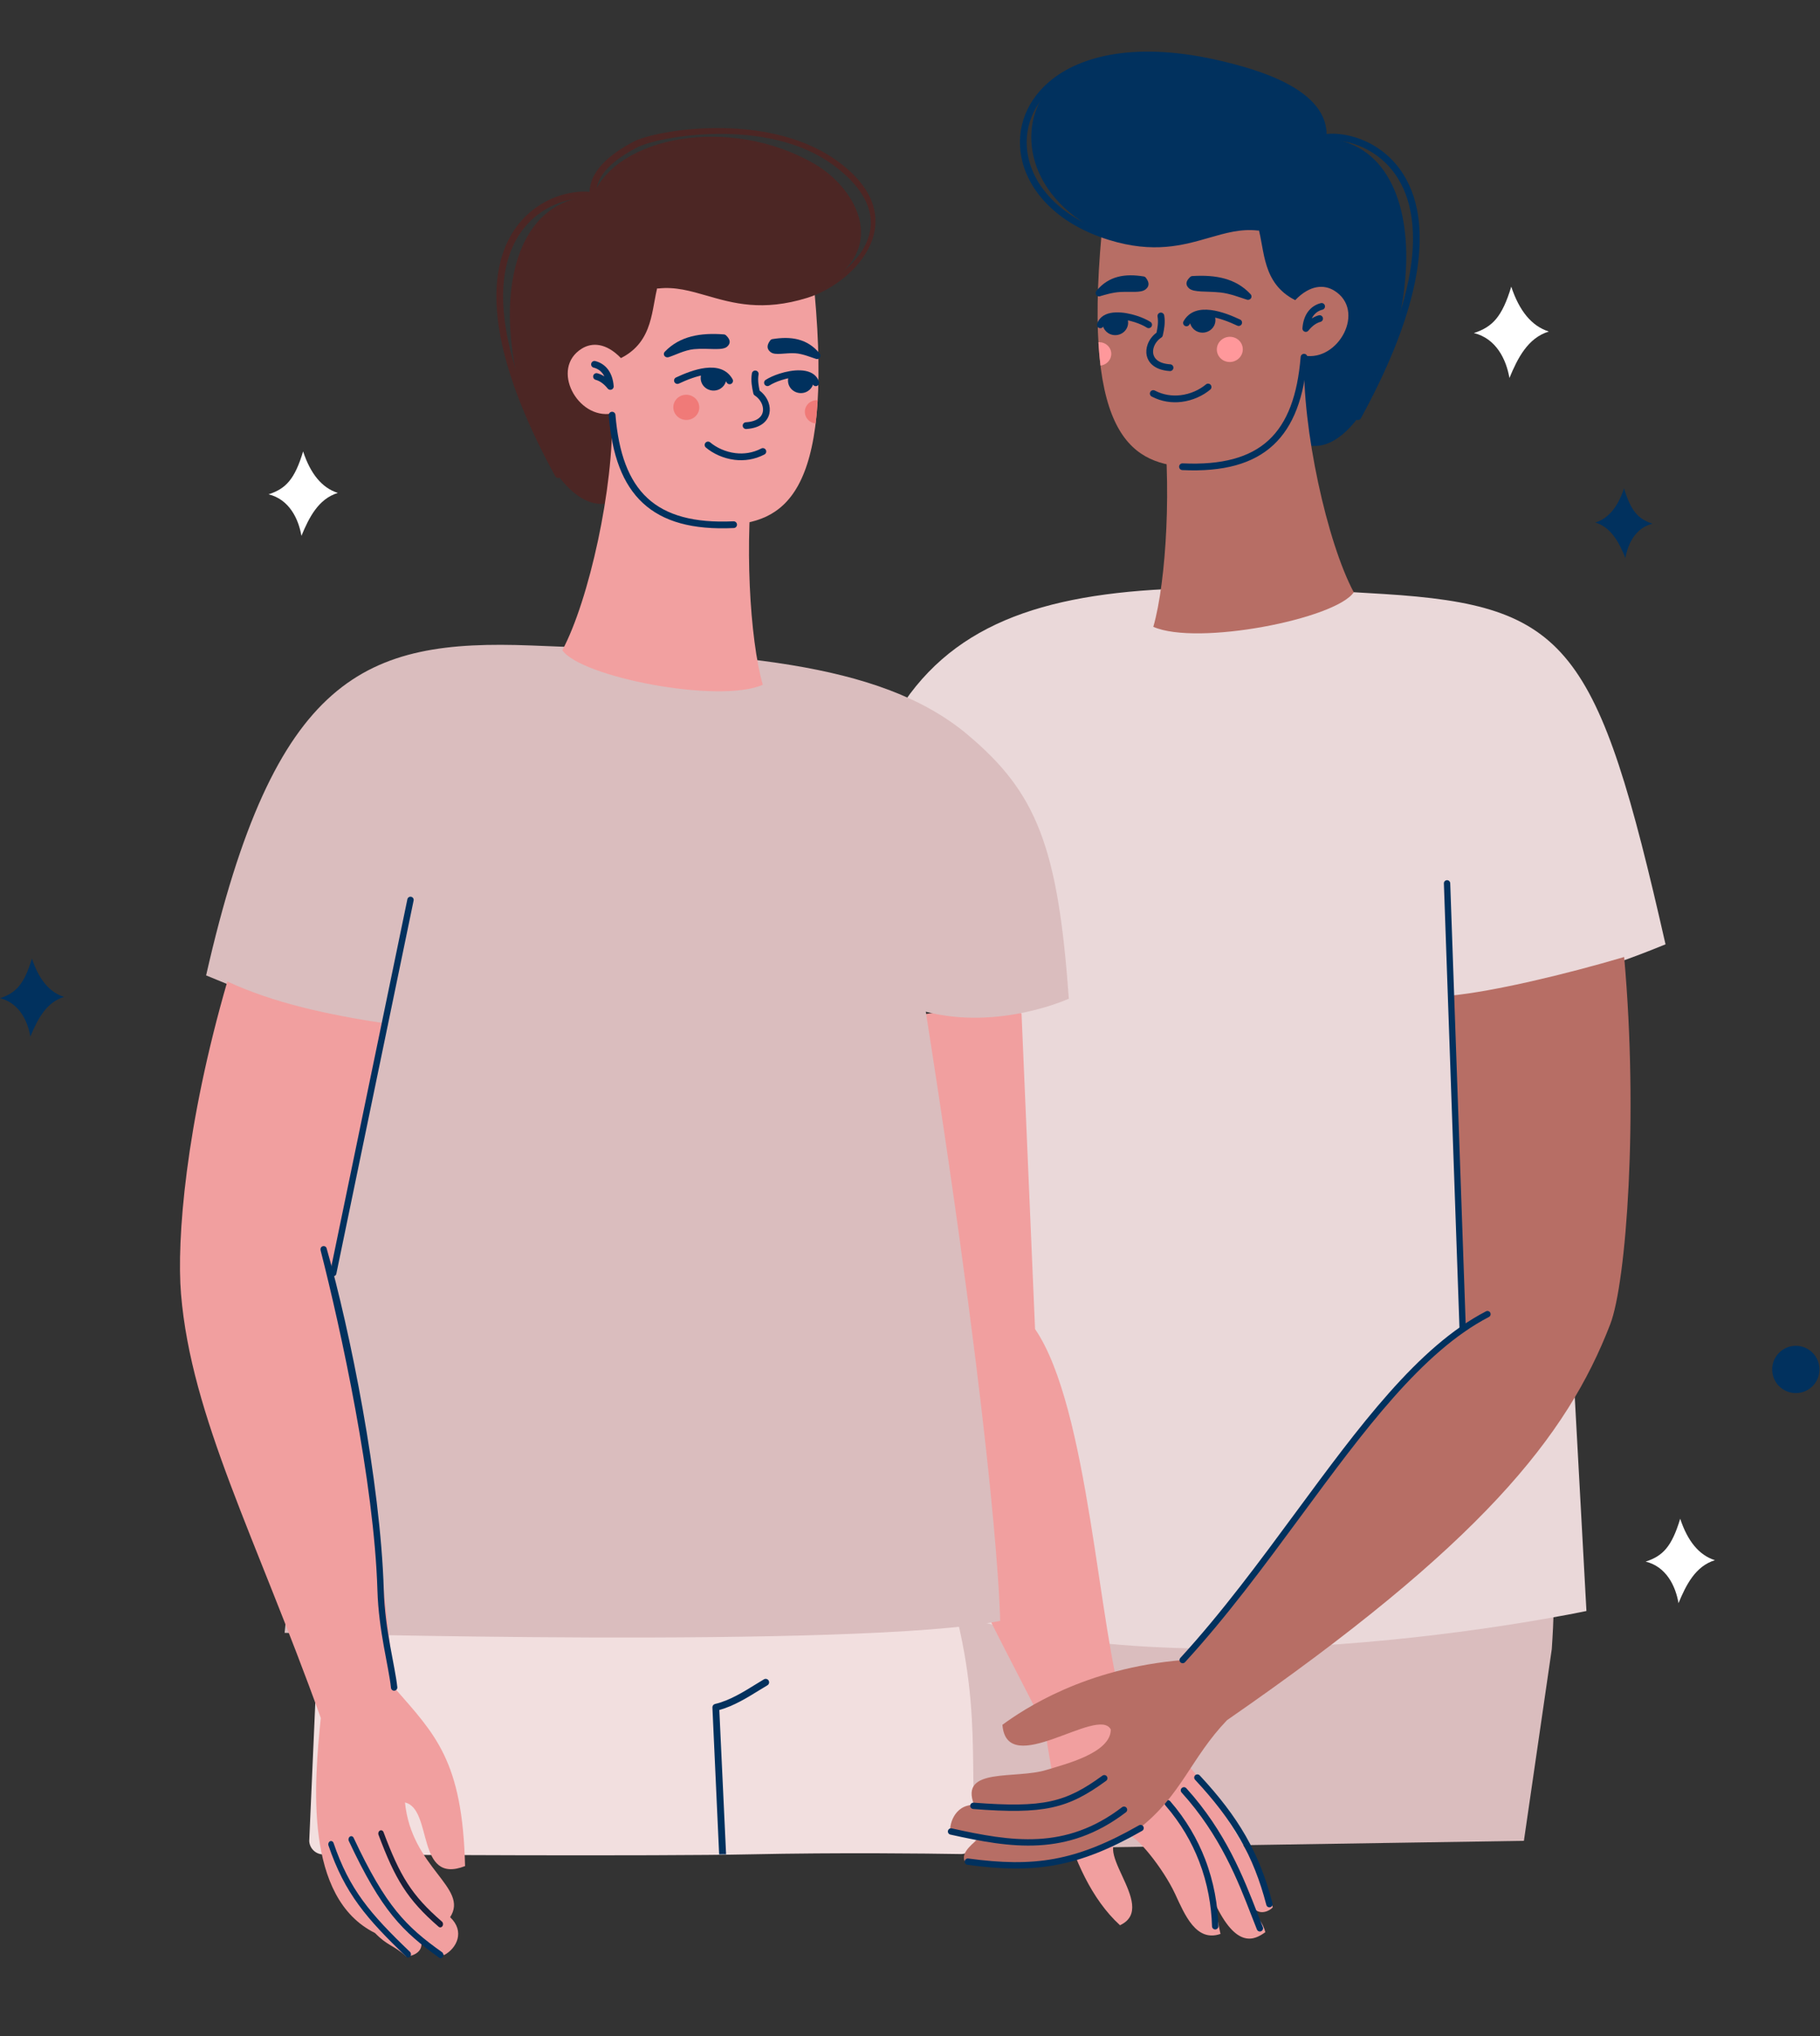
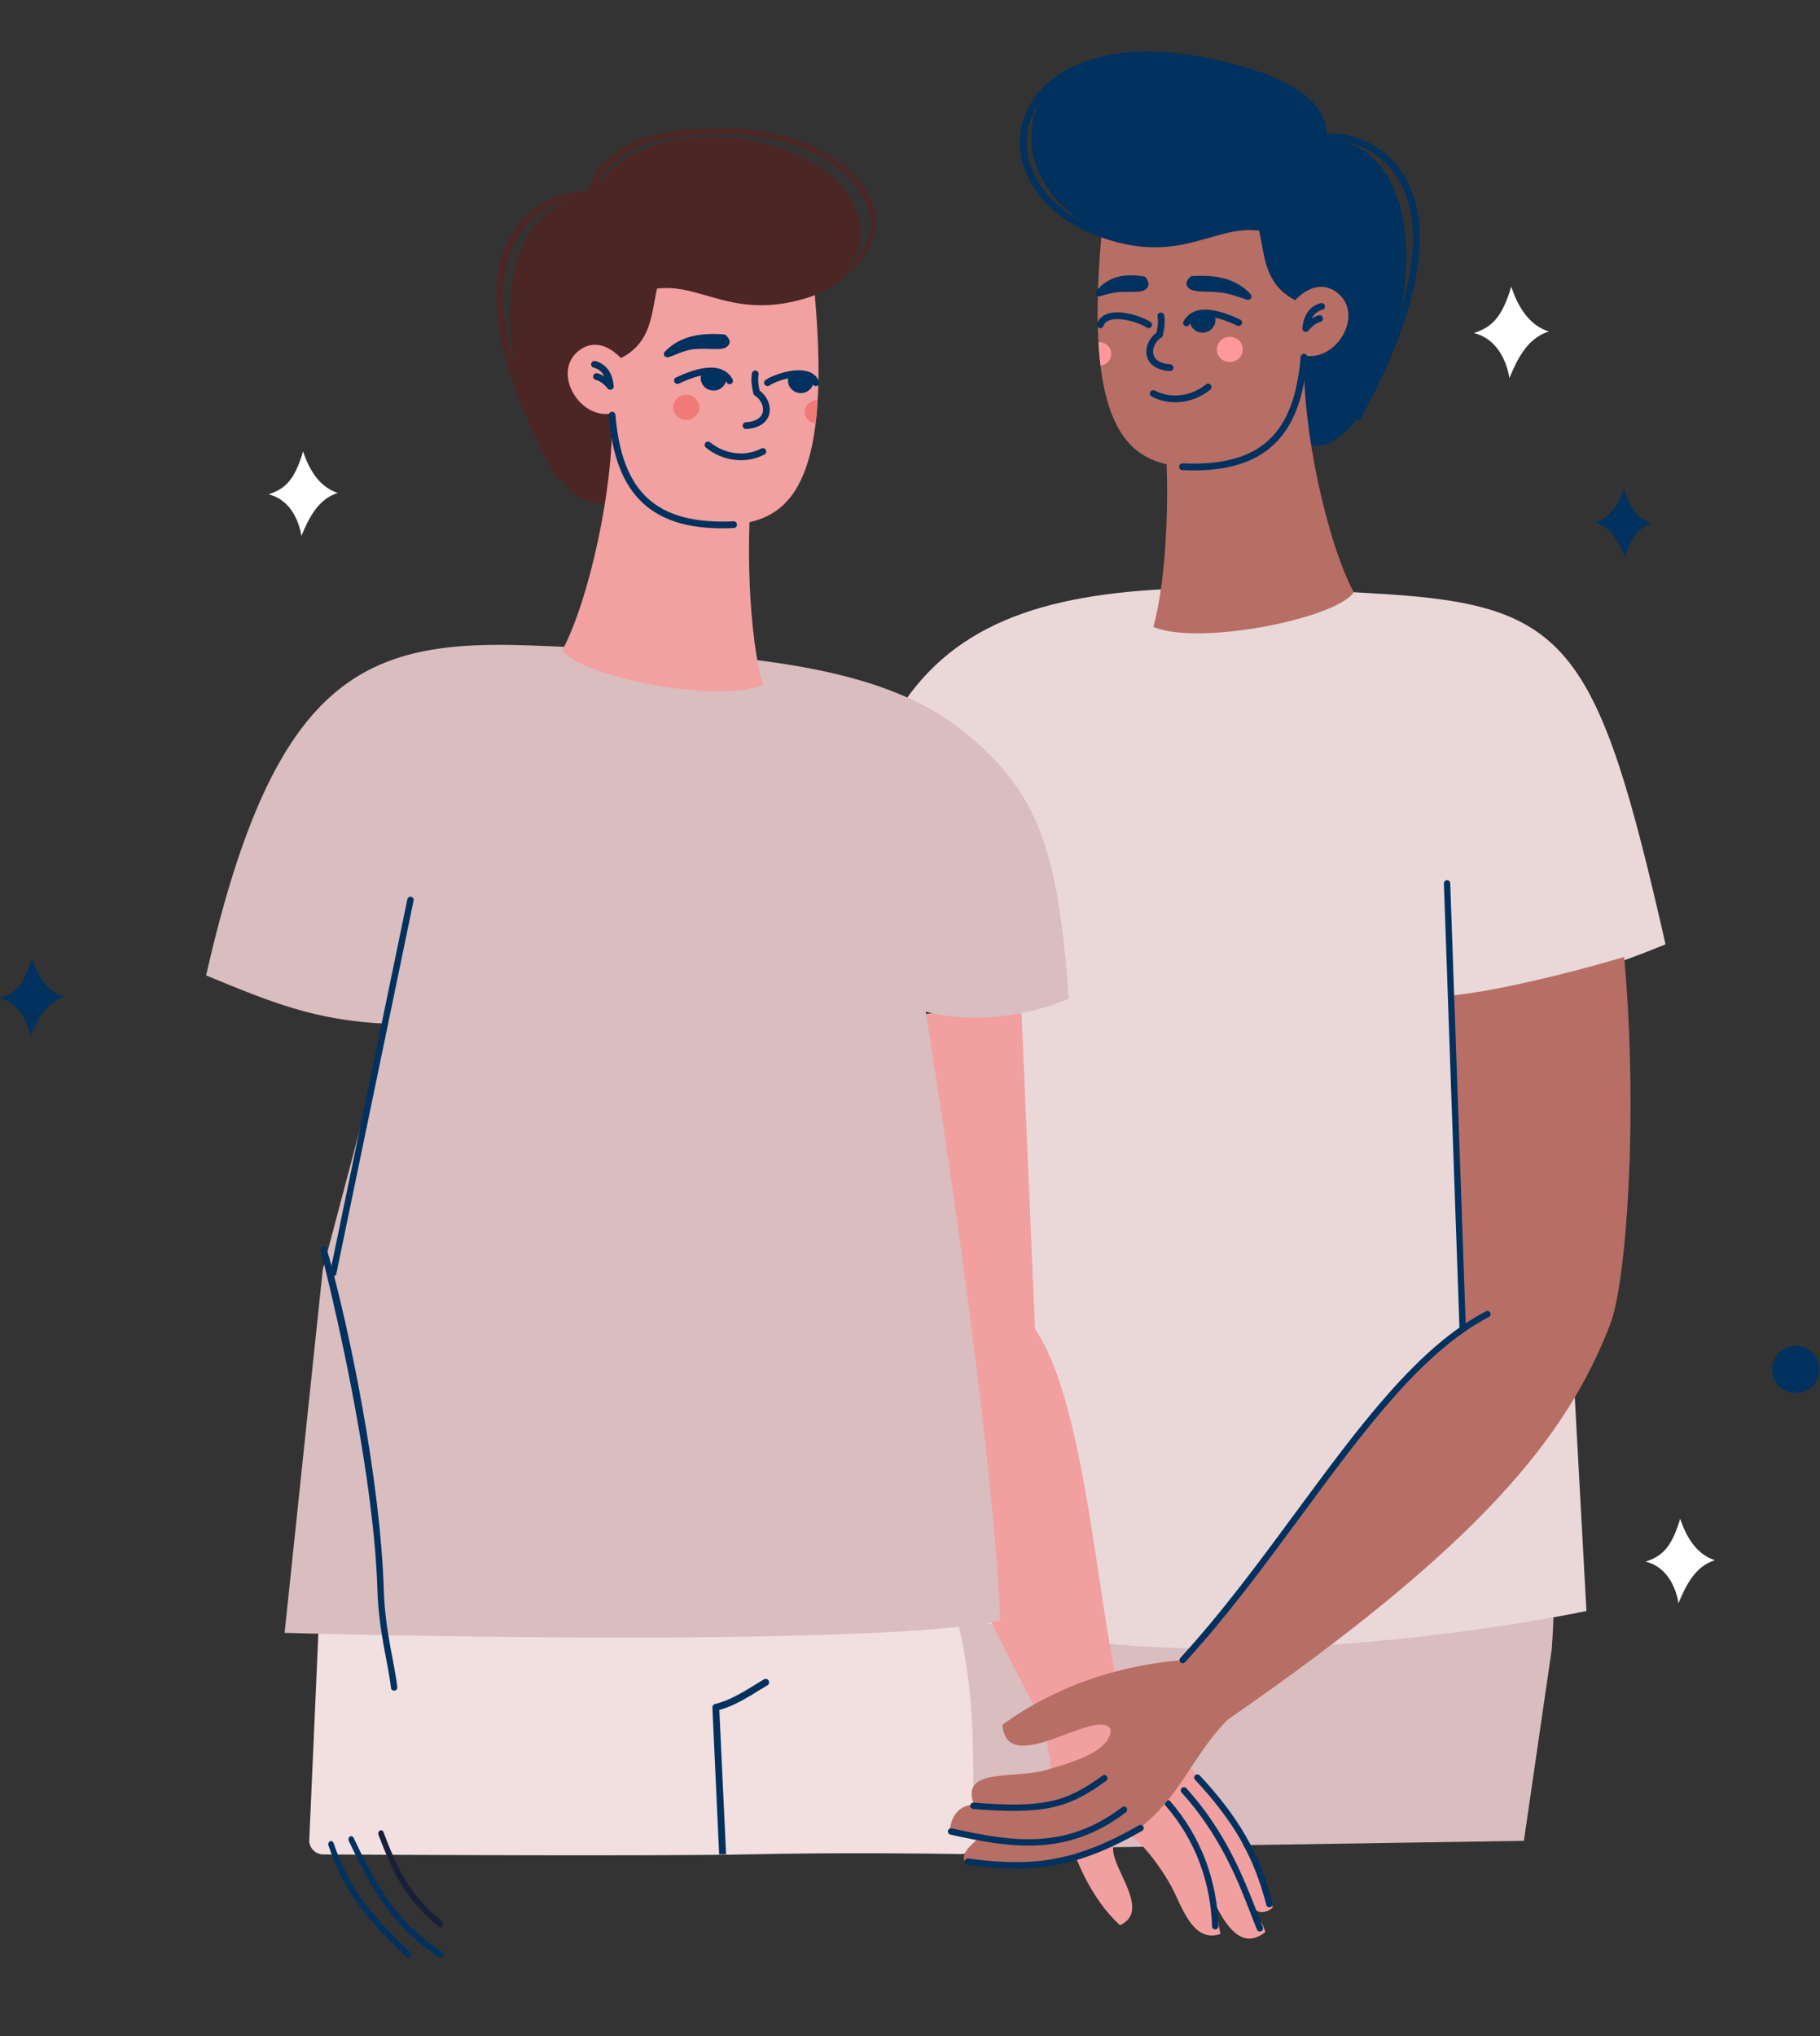
<svg xmlns="http://www.w3.org/2000/svg" id="GRAPHIC" width="253" height="283" viewBox="0 0 253 283">
  <rect x="0" y="0" width="253" height="283" fill="#333333" stroke="none" />
  <defs>
    <style>.cls-1,.cls-2{fill:#01315e;}.cls-3,.cls-4{fill:#f19f9f;}.cls-5{fill:#f4895e;}.cls-6{fill:#181f39;}.cls-7,.cls-8{fill:#4c2624;}.cls-9{fill:#f2dfdf;}.cls-9,.cls-8,.cls-10,.cls-11,.cls-12,.cls-4,.cls-13,.cls-14,.cls-15,.cls-16,.cls-2{fill-rule:evenodd;}.cls-10{fill:#dabdbe;}.cls-11{fill:#ff989b;}.cls-12{fill:#b76e65;}.cls-13{fill:#f07a78;}.cls-14{fill:#f2a0a0;}.cls-15{fill:#ead8d9;}.cls-16{fill:#fff;}</style>
  </defs>
  <g>
    <g>
      <g>
        <path class="cls-10" d="M130.95,257.084l80.889-1.253,3.874-26.632c2.218-31.998-6.715-57.63-12.723-63.494-.24-.235-78.934,8.344-78.934,8.344,0,0-.627,77.395,6.894,83.035Z" />
        <g>
          <path class="cls-15" d="M220.532,223.889l-2.518-46.143-11.119,10.318-5.119-49.382c10.132-.439,20.77-3.74,29.749-7.445-9.422-41.506-13.501-47.082-39.161-48.685-49.179-3.072-72.406-.216-75.832,48.193l16.118,1.804-5.322,89.676c33.075,14.495,93.203,1.665,93.203,1.665Z" />
          <g>
            <g>
              <path class="cls-2" d="M181.721,61.853c6.656,1.586,13.016-12.28,13.706-24.192,.558-9.63-2.791-18.006-11.494-18.495,.987-8.776-26.722-16.213-37.41-7.68-5.345,5.106-4.414,15.532,6.615,20.873-.183,4.899,3.82,10.1,6.995,13.168,6.741,6.512,14.553,22.246,21.587,16.327h0Z" />
              <path class="cls-1" d="M183.841,18.707c-.254,.051-.418,.297-.367,.551,.051,.254,.297,.418,.551,.367,1.465-.298,3.863-.026,6.169,1.236,1.272,.696,2.512,1.695,3.544,3.066,1.037,1.378,1.867,3.134,2.316,5.341,1.193,5.874-.304,14.9-7.702,28.418-.124,.227-.04,.512,.187,.635,.227,.124,.511,.04,.635-.187,7.52-13.742,9.028-22.988,7.797-29.05-.479-2.357-1.37-4.238-2.485-5.72-1.12-1.488-2.465-2.571-3.845-3.326-2.514-1.376-5.165-1.664-6.801-1.331h0Z" />
            </g>
            <g>
              <g>
                <path class="cls-12" d="M161.525,56.691c2.07-2.013,15.717-9.704,19.766-7.273-.317,10.142,3.209,26.003,6.898,32.895-2.534,3.715-21.751,7.485-27.866,4.801,1.829-6.346,2.601-20.187,1.202-30.424h0Z" />
                <path class="cls-12" d="M174.885,31.571c.952,3.18,.53,7.801,5.158,10.142,2.089-2.161,4.041-2.175,5.422-1.328,4.468,2.74,.619,9.905-4.174,9.034-.848,10.84-6.188,15.971-15.845,15.507-7.743-.372-14.957-3.606-12.312-32.419,9.774,4.236,15.904-1.929,21.751-.935h0Z" />
              </g>
              <g>
                <g>
                  <path class="cls-1" d="M164.399,64.396c-.259-.011-.477,.189-.488,.448-.011,.259,.189,.477,.448,.488,5.716,.268,9.828-.871,12.641-3.478,2.811-2.604,4.288-6.641,4.741-12.175,.02-.259-.173-.485-.431-.505-.259-.02-.485,.173-.505,.431-.433,5.296-1.818,9.131-4.44,11.561-2.619,2.427-6.511,3.484-11.966,3.229h0Z" />
                  <path class="cls-1" d="M183.834,43.041c.252-.064,.404-.32,.34-.571-.064-.252-.32-.404-.571-.34-.71,.181-1.341,.579-1.804,1.224-.404,.563-.674,1.311-.747,2.263-.019,.259,.175,.484,.433,.503,.169,.013,.324-.066,.416-.194,.265-.328,.536-.585,.808-.78,.283-.203,.569-.338,.851-.414,.25-.067,.399-.324,.332-.575-.067-.25-.324-.399-.575-.332-.325,.087-.649,.23-.969,.433,.064-.13,.136-.249,.214-.358,.325-.454,.77-.733,1.272-.861h0Z" />
                </g>
                <path class="cls-1" d="M183.465,19.133c-.018,.259,.176,.483,.435,.501,.259,.018,.483-.177,.501-.435,.252-3.446-2.262-5.86-5.433-7.551-3.071-1.637-6.757-2.591-9.043-3.139-11.701-2.805-19.771-.884-24.169,2.93-1.724,1.495-2.887,3.28-3.49,5.188-.604,1.913-.643,3.948-.117,5.94,1.173,4.442,5.167,8.661,11.988,10.772,6.229,1.928,10.305,.753,13.97-.302,2.272-.654,4.379-1.262,6.726-.999,.258,.028,.489-.157,.518-.415,.028-.258-.157-.489-.415-.518-2.523-.282-4.719,.351-7.085,1.032-3.537,1.019-7.471,2.152-13.437,.306-6.48-2.006-10.26-5.963-11.357-10.115-.48-1.818-.444-3.674,.106-5.418,.552-1.749,1.621-3.386,3.207-4.762,4.195-3.639,11.973-5.452,23.338-2.728,2.238,.536,5.845,1.469,8.819,3.054,2.874,1.532,5.156,3.677,4.937,6.658h0Z" />
                <g>
                  <g>
                    <path class="cls-11" d="M152.979,50.805c-.123-1.007-.22-2.085-.287-3.24,.117-.008,.237-.004,.358,.013,.916,.128,1.547,.952,1.41,1.842-.116,.749-.74,1.305-1.481,1.386h0Z" />
                    <path class="cls-11" d="M171.226,46.825c-.986-.137-1.905,.527-2.053,1.485-.148,.957,.531,1.845,1.517,1.982,.986,.137,1.905-.527,2.053-1.485,.148-.957-.531-1.845-1.517-1.982h0Z" />
                  </g>
                  <g>
                    <path class="cls-1" d="M168.239,54.143c.198-.166,.223-.462,.057-.659-.166-.198-.461-.223-.659-.057-.871,.733-2.125,1.329-3.519,1.495-1.149,.137-2.392-.022-3.586-.644-.23-.12-.514-.03-.633,.2-.12,.23-.03,.514,.2,.633,1.378,.718,2.808,.901,4.13,.743,1.582-.189,3.013-.872,4.011-1.712h0Z" />
                    <path class="cls-1" d="M162.619,51.569c.259,.016,.481-.18,.498-.439,.016-.259-.18-.481-.439-.498-.842-.053-1.434-.268-1.818-.576-.294-.235-.465-.529-.534-.843-.072-.329-.036-.684,.088-1.025,.179-.496,.54-.96,1.025-1.277,.112-.073,.183-.187,.205-.309,.098-.429,.186-.872,.231-1.328,.047-.477,.047-.961-.037-1.442-.045-.256-.288-.426-.543-.382-.256,.044-.426,.288-.382,.543,.069,.395,.069,.794,.03,1.189-.035,.35-.101,.705-.178,1.054-.575,.424-1.006,1.009-1.232,1.636-.182,.505-.234,1.038-.124,1.54,.113,.516,.39,.996,.864,1.375,.527,.423,1.296,.716,2.347,.782h0Z" />
                    <path class="cls-1" d="M152.416,40.424l-0-0c.858-1.049,1.863-1.657,2.988-1.95,1.1-.286,2.302-.262,3.587-.053,.135,.022,.247,.1,.317,.206,.526,.708,.427,1.221-.082,1.608-.646,.491-2.028,.27-3.502,.345-1.044,.053-2.18,.402-2.811,.591-.248,.074-.51-.067-.584-.316-.046-.155-.009-.315,.086-.431Z" />
                    <path class="cls-1" d="M165.434,38.508c.082-.082,.197-.137,.328-.144,1.612-.098,3.109-.02,4.461,.353,1.377,.38,2.594,1.061,3.616,2.165,.119,.121,.168,.296,.113,.462-.082,.247-.363,.381-.628,.299-.81-.25-2.315-.849-3.642-.992-1.965-.213-3.753,.03-4.419-.6-.461-.436-.47-.94,.171-1.542Z" />
                    <g>
                      <path class="cls-1" d="M171.993,45.256c.234,.109,.513,.008,.622-.226,.109-.234,.008-.513-.226-.622-1.13-.529-2.646-1.15-4.072-1.324-1.543-.189-2.981,.13-3.79,1.563-.127,.225-.047,.51,.178,.637,.225,.127,.51,.047,.637-.178,.575-1.018,1.669-1.234,2.861-1.089,1.309,.16,2.728,.742,3.789,1.239h0Z" />
                      <path class="cls-2" d="M166.864,43.44l-1.464,.868c-.105,.895,.514,1.716,1.424,1.889,.967,.183,1.906-.428,2.099-1.366,.106-.518-.037-1.053-.388-1.455l-1.671,.065h0Z" />
                    </g>
                    <g>
                      <path class="cls-1" d="M159.419,45.529c.217,.141,.507,.079,.648-.138,.141-.217,.079-.507-.138-.648-.474-.308-1.158-.62-1.914-.863-.923-.297-1.969-.496-2.893-.465-1.012,.034-1.892,.343-2.373,1.084-.098,.15-.177,.317-.236,.501-.079,.246,.057,.51,.303,.589,.246,.079,.51-.057,.589-.303,.033-.103,.077-.195,.13-.277,.289-.446,.895-.634,1.616-.658,.809-.027,1.743,.153,2.577,.421,.679,.218,1.282,.492,1.69,.757h0Z" />
-                       <path class="cls-2" d="M154.778,43.953l-1.514,.704c-.105,.895,.514,1.716,1.424,1.889,.967,.183,1.906-.428,2.099-1.366,.106-.518-.037-1.053-.388-1.455l-1.621,.229h0Z" />
                    </g>
                  </g>
                </g>
              </g>
            </g>
          </g>
        </g>
      </g>
      <g>
        <g>
          <g>
            <path class="cls-3" d="M176.93,265.069c-.622-2.197-1.195-4.035-2.427-5.955-5.226-8.138-7.275-13.662-18.233-21.589-3.567-10.694-4.874-41.854-12.387-52.823l-1.88-43.869c-6.36-2.135-22.561,1.88-22.561,1.88,0,0,4.01,29.108,5.014,47.63,.667,12.315,15.041,38.229,20.728,49.565,.926,5.274,2.552,20.403,10.508,27.654,5.684-2.641-5.236-11.486,1.056-12.521,1.094-.18,4.969,4.64,6.605,8.17,1.353,2.919,2.925,6.733,6.31,5.557-.105-.394-.639-3.144-.838-4.4,3.061,6.599,5.61,5.219,7.064,4.16-.315-1.437-1.272-2.027-1.607-3.337,.838,1,2.184,.433,2.649-.122Z" />
            <path class="cls-5" d="M170.931,268.764c-.005,.002-.01,.003-.015,.005,.017,.063,.023,.068,.015-.005Z" />
          </g>
          <g>
-             <path class="cls-1" d="M164.254,249.117c-.165-.182-.151-.462,.031-.627,.181-.165,.462-.151,.627,.031,5.49,6.057,7.98,12.478,9.899,17.425,.266,.685,.521,1.343,.736,1.88,.09,.227-.02,.484-.247,.575-.227,.09-.484-.02-.574-.247-.264-.661-.498-1.262-.741-1.888-1.892-4.878-4.348-11.209-9.731-17.148h0Z" />
+             <path class="cls-1" d="M164.254,249.117c-.165-.182-.151-.462,.031-.627,.181-.165,.462-.151,.627,.031,5.49,6.057,7.98,12.478,9.899,17.425,.266,.685,.521,1.343,.736,1.88,.09,.227-.02,.484-.247,.575-.227,.09-.484-.02-.574-.247-.264-.661-.498-1.262-.741-1.888-1.892-4.878-4.348-11.209-9.731-17.148h0" />
            <path class="cls-1" d="M162.005,250.91c-.161-.184-.142-.464,.043-.625s.464-.142,.625,.043c2.231,2.576,3.792,5.309,4.844,8.035,1.237,3.207,1.768,6.404,1.853,9.325,.007,.244-.185,.449-.43,.456-.244,.007-.449-.185-.456-.43-.083-2.831-.596-5.928-1.793-9.032-1.017-2.636-2.527-5.28-4.686-7.772h0Z" />
            <path class="cls-1" d="M166.126,247.34c-.166-.179-.156-.459,.023-.625s.459-.156,.625,.023c2.7,2.903,4.77,5.585,6.396,8.423,1.627,2.841,2.807,5.835,3.722,9.359,.061,.236-.081,.478-.318,.539-.236,.061-.478-.081-.539-.318-.895-3.443-2.046-6.367-3.635-9.141-1.591-2.777-3.622-5.407-6.275-8.26h0Z" />
          </g>
        </g>
        <g>
          <g>
            <g>
              <path class="cls-9" d="M44.945,257.724c-1.036-.007-1.889-.81-1.96-1.842l2.361-53.691c-1.137-32.168,41.023-74.606,80.643-29.248,5.478,6.272-1.22,12.133,1.476,29.454l.909,7.747c.019,.162,.06,.324,.118,.476,8.59,22.303,6.188,31.353,7.073,44.938,.075,1.154-.848,2.131-2.007,2.112-4.79-.079-16.832-.224-29.375,.04-12.781,.269-51.217,.069-59.237,.013Z" />
              <path class="cls-1" d="M100.943,257.711s-.585-.026-.975,0l-.937-20.426c-.004-.23,.155-.424,.371-.473v-.001c1.982-.456,3.953-1.677,5.588-2.689,.452-.28,.88-.545,1.205-.734,.229-.133,.522-.056,.656,.172,.133,.229,.056,.522-.172,.656-.422,.246-.794,.476-1.186,.719-1.597,.989-3.504,2.168-5.5,2.713l.941,20.062h.01Z" />
            </g>
            <g>
              <path class="cls-10" d="M39.562,226.929l5.303-50.467,9.044-34.177c-10.132-.439-16.279-3.022-25.258-6.727,9.494-41.824,22.121-46.749,45.196-45.851,27.696,1.078,48.302,2.031,60.637,12.376,9.594,8.046,12.592,15.536,14.091,36.715,0,0-9.704,4.449-19.879,1.804,10.175,64.689,10.336,84.662,10.336,84.662-19.574,3.928-99.47,1.665-99.47,1.665Z" />
              <g>
                <g>
                  <path class="cls-8" d="M84.64,69.906c-6.656,1.586-13.016-12.28-13.706-24.192-.558-9.63,2.791-18.006,11.494-18.495,3.209-8.254,19.046-11.295,30.86-4.405,5.755,3.357,10.964,12.257-.065,17.598,.183,4.899-3.82,10.1-6.995,13.168-6.741,6.512-14.553,22.246-21.587,16.327h0Z" />
                  <path class="cls-7" d="M82.519,26.76c.254,.051,.418,.297,.367,.551-.051,.254-.297,.418-.551,.367-1.465-.298-3.863-.026-6.169,1.236-1.272,.696-2.512,1.695-3.544,3.066-1.037,1.378-1.867,3.134-2.316,5.341-1.193,5.874,.304,14.9,7.702,28.418,.124,.227,.04,.512-.187,.635-.227,.124-.511,.04-.635-.187-7.52-13.742-9.028-22.988-7.797-29.05,.479-2.357,1.37-4.238,2.485-5.72,1.12-1.488,2.465-2.571,3.845-3.326,2.514-1.376,5.165-1.664,6.801-1.331h0Z" />
                </g>
                <g>
                  <g>
                    <path class="cls-14" d="M104.836,64.744c-2.07-2.013-15.717-9.704-19.766-7.273,.317,10.142-3.209,26.003-6.898,32.895,2.534,3.715,21.751,7.485,27.866,4.801-1.829-6.346-2.601-20.187-1.202-30.424h0Z" />
                    <path class="cls-14" d="M91.475,39.624c-.952,3.18-.53,7.801-5.158,10.142-2.089-2.161-4.041-2.175-5.422-1.328-4.468,2.74-.619,9.905,4.174,9.034,.848,10.84,6.188,15.971,15.845,15.507,7.743-.372,14.957-3.606,12.312-32.419-9.774,4.236-15.904-1.929-21.751-.935h0Z" />
                  </g>
                  <g>
                    <g>
                      <path class="cls-1" d="M101.962,72.45c.259-.011,.477,.189,.488,.448,.011,.259-.189,.477-.448,.488-5.716,.268-9.828-.871-12.641-3.478-2.811-2.604-4.288-6.641-4.741-12.175-.02-.259,.173-.485,.431-.505,.259-.02,.485,.173,.505,.431,.433,5.296,1.818,9.131,4.44,11.561,2.619,2.427,6.511,3.484,11.966,3.229h0Z" />
                      <path class="cls-1" d="M82.527,51.093c-.252-.064-.404-.32-.34-.571,.064-.252,.32-.404,.571-.34,.71,.181,1.341,.579,1.804,1.224,.404,.563,.674,1.311,.747,2.263,.019,.259-.175,.484-.433,.503-.169,.013-.324-.066-.416-.194-.265-.328-.536-.585-.808-.78-.283-.203-.569-.338-.851-.414-.25-.067-.399-.324-.332-.575,.067-.25,.324-.399,.575-.332,.325,.087,.649,.23,.969,.433-.064-.13-.136-.249-.214-.358-.325-.454-.77-.733-1.272-.861h0Z" />
                    </g>
                    <path class="cls-7" d="M82.896,27.186c.018,.259-.176,.483-.435,.501-.259,.018-.483-.177-.501-.435-.252-3.446,2.917-5.86,6.088-7.551,3.071-1.637,18.36-4.242,27.971,2.411,11.539,7.988,3.025,17.168-3.797,19.28-6.229,1.928-10.305,.753-13.97-.302-2.272-.654-4.379-1.262-6.726-.999-.258,.028-.489-.157-.518-.415-.028-.258,.157-.489,.415-.518,2.523-.282,4.719,.351,7.085,1.032,3.537,1.019,7.471,2.152,13.437,.306,6.48-2.006,14.664-9.667,3.821-17.601-9.146-6.693-24.306-3.953-27.279-2.367-2.874,1.532-5.811,3.677-5.592,6.658h0Z" />
                    <g>
                      <g>
                        <path class="cls-13" d="M113.382,58.858c.123-1.007,.22-2.085,.287-3.24-.117-.008-.237-.004-.358,.013-.916,.128-1.547,.952-1.41,1.842,.116,.749,.74,1.305,1.481,1.386h0Z" />
                        <path class="cls-13" d="M95.135,54.879c.986-.137,1.905,.527,2.053,1.485,.148,.957-.531,1.845-1.517,1.982-.986,.137-1.905-.527-2.053-1.485-.148-.957,.531-1.845,1.517-1.982h0Z" />
                      </g>
                      <g>
                        <path class="cls-1" d="M98.122,62.196c-.198-.166-.223-.462-.057-.659,.166-.198,.461-.223,.659-.057,.871,.733,2.125,1.329,3.519,1.495,1.149,.137,2.392-.022,3.586-.644,.23-.12,.514-.03,.633,.2,.12,.23,.03,.514-.2,.633-1.378,.718-2.808,.901-4.13,.743-1.582-.189-3.013-.872-4.011-1.712h0Z" />
                        <path class="cls-1" d="M103.742,59.622c-.259,.016-.481-.18-.498-.439-.016-.259,.18-.481,.439-.498,.842-.053,1.434-.268,1.818-.576,.294-.235,.465-.529,.534-.843,.072-.329,.036-.684-.088-1.025-.179-.496-.54-.96-1.025-1.277-.112-.073-.183-.187-.205-.309-.098-.429-.186-.872-.231-1.328-.047-.477-.047-.961,.037-1.442,.045-.256,.288-.426,.543-.382,.256,.044,.426,.288,.382,.543-.069,.395-.069,.794-.03,1.189,.035,.35,.101,.705,.178,1.054,.575,.424,1.006,1.009,1.232,1.636,.182,.505,.234,1.038,.124,1.54-.113,.516-.39,.996-.864,1.375-.527,.423-1.296,.716-2.347,.782h0Z" />
-                         <path class="cls-1" d="M113.945,49.132l0-0c-.858-1.049-1.863-1.657-2.988-1.95-1.1-.286-2.302-.262-3.587-.053-.135,.022-.247,.1-.317,.206-.526,.708-.427,1.221,.082,1.608,.646,.491,1.918,.077,3.392,.152,1.044,.053,2.289,.595,2.92,.784,.248,.074,.51-.067,.584-.316,.046-.155,.009-.315-.086-.431Z" />
                        <path class="cls-1" d="M100.944,46.622c-.082-.084-.197-.14-.328-.149-1.625-.122-3.136-.066-4.506,.287-1.396,.36-2.635,1.023-3.685,2.111-.122,.119-.174,.294-.121,.46,.079,.248,.36,.386,.628,.309,.822-.238,2.209-.992,3.55-1.115,1.986-.184,3.926,.263,4.608-.357,.472-.429,.49-.933-.146-1.545Z" />
                        <g>
                          <path class="cls-1" d="M94.368,53.309c-.234,.109-.513,.008-.622-.226-.109-.234-.008-.513,.226-.622,1.13-.529,2.646-1.15,4.072-1.324,1.543-.189,2.981,.13,3.79,1.563,.127,.225,.047,.51-.178,.637-.225,.127-.51,.047-.637-.178-.575-1.018-1.669-1.234-2.861-1.089-1.309,.16-2.728,.742-3.789,1.239h0Z" />
                          <path class="cls-2" d="M99.497,51.493l1.464,.868c.105,.895-.514,1.716-1.424,1.889-.967,.183-1.906-.428-2.099-1.366-.106-.518,.037-1.053,.388-1.455l1.671,.065h0Z" />
                        </g>
                        <g>
                          <path class="cls-1" d="M106.942,53.582c-.217,.141-.507,.079-.648-.138-.141-.217-.079-.507,.138-.648,.474-.308,1.158-.62,1.914-.863,.923-.297,1.969-.496,2.893-.465,1.012,.034,1.892,.343,2.373,1.084,.098,.15,.177,.317,.236,.501,.079,.246-.057,.51-.303,.589-.246,.079-.51-.057-.589-.303-.033-.103-.077-.195-.13-.277-.289-.446-.895-.634-1.616-.658-.809-.027-1.743,.153-2.577,.421-.679,.218-1.282,.492-1.69,.757h0Z" />
                          <path class="cls-2" d="M111.583,52.006l1.514,.704c.105,.895-.514,1.716-1.424,1.889-.967,.183-1.906-.428-2.099-1.366-.106-.518,.037-1.053,.388-1.455l1.621,.229h0Z" />
                        </g>
                      </g>
                    </g>
                  </g>
                </g>
              </g>
            </g>
          </g>
          <g>
-             <path class="cls-4" d="M62.573,266.446c2.668-4.12-5.373-6.807-6.274-15.947,3.902,.902,1.484,11.53,8.351,8.841-.359-14.684-4.147-18.272-9.861-24.815h0c-1.178-12.687-3.797-35.557-8.469-57.588l7.588-34.653c-8.507-1.27-15.976-2.94-22.306-5.883-5.79,19.937-7.065,35.921-6.438,43.441,1.425,17.096,10.4,33.804,19.428,58.91-.916,9.075-2.33,24.988,7.539,29.89,1.796,1.847,2.494,1.601,4.373,3.285,1.73-.232,2.473-1.248,1.888-2.566,1.138,.97,2.072,1.337,3.345,2.348,1.758-.928,2.934-3.288,.836-5.264Z" />
            <g>
              <g>
                <path class="cls-1" d="M48.486,255.847c-.1-.213-.03-.483,.155-.604,.185-.12,.416-.045,.516,.168,2.249,4.792,4.075,7.88,5.961,10.211,1.88,2.324,3.833,3.907,6.334,5.689,.178,.126,.232,.398,.12,.608-.112,.21-.347,.277-.525,.151-2.554-1.82-4.551-3.441-6.488-5.835-1.931-2.386-3.791-5.528-6.072-10.389h0Z" />
                <path class="cls-6" d="M52.615,254.992c-.084-.223,.005-.485,.199-.587,.193-.102,.417-.003,.501,.219,1.137,3.033,2.111,5.23,3.327,7.119,1.214,1.886,2.678,3.482,4.798,5.319,.167,.144,.199,.421,.071,.618-.128,.197-.367,.24-.534,.095-2.179-1.888-3.688-3.535-4.947-5.492-1.257-1.954-2.256-4.2-3.414-7.291h0Z" />
                <path class="cls-1" d="M45.659,256.473c-.077-.226,.02-.485,.216-.579,.196-.094,.417,.014,.494,.239,1.098,3.228,2.374,5.692,4.059,8.001,1.695,2.323,3.808,4.498,6.565,7.134,.161,.154,.181,.432,.046,.622-.135,.19-.376,.219-.536,.066-2.791-2.668-4.932-4.873-6.66-7.241-1.738-2.382-3.054-4.921-4.184-8.243h0Z" />
              </g>
              <g>
                <path class="cls-1" d="M56.63,124.974c.049-.239,.283-.394,.522-.345,.239,.049,.394,.283,.345,.522l-10.743,51.874c-.049,.239-.283,.394-.522,.345-.239-.049-.394-.283-.345-.522l10.743-51.874h0Z" />
                <path class="cls-1" d="M55.23,234.48c.025,.243-.152,.461-.396,.486-.243,.025-.461-.152-.486-.396-.312-3.016-1.711-7.843-1.883-13.576-.45-14.982-5.094-36.292-7.895-47.213-.061-.237,.025-.484,.253-.572,.228-.088,.505,.018,.573,.253,3.229,11.24,7.502,32.461,7.954,47.508,.172,5.708,1.569,10.513,1.88,13.51h0Z" />
              </g>
            </g>
          </g>
        </g>
      </g>
    </g>
    <g>
      <path class="cls-12" d="M135.418,250.84c-2.121-5.314,5.795-3.513,10.105-4.879,2.511-.778,8.89-2.326,8.89-5.601-1.728-3.368-14.467,7.024-15.065-.655,2.974-2.173,11.457-7.872,25.058-8.997,13.005-12.728,26.362-38.882,38.946-45.79l-1.649-46.555c5.949-.579,15.893-2.944,24.073-5.362,1.998,22.207,.302,45.237-1.932,51.028-6.016,15.598-17.979,30.63-53.271,55.03-5.025,5.231-6.335,10.471-12.231,15.056-6.55,3.93-13.1,5.895-24.235,4.585-.655-1.31,1.471-2.711,1.965-3.275-.01-.19-3.792-.222-3.93-.655-.285-.896,.412-3.977,3.275-3.93Z" />
      <g>
        <g>
          <path class="cls-1" d="M153.767,247.487c.197-.143,.24-.419,.097-.616-.143-.197-.419-.24-.616-.097-2.551,1.859-4.598,2.985-7.199,3.55-2.623,.57-5.834,.578-10.701,.202-.244-.018-.456,.165-.474,.408-.018,.244,.165,.456,.409,.474,4.953,.383,8.237,.371,10.954-.219,2.739-.595,4.878-1.768,7.531-3.702h0Z" />
          <path class="cls-1" d="M156.517,251.861c.194-.148,.231-.426,.083-.62-.148-.194-.426-.231-.62-.083-3.936,3.006-7.778,4.199-11.657,4.415-3.91,.217-7.878-.554-12.021-1.471-.238-.053-.474,.098-.526,.336-.053,.238,.098,.474,.336,.526,4.208,.932,8.244,1.715,12.26,1.492,4.046-.225,8.05-1.468,12.146-4.595h0Z" />
          <path class="cls-1" d="M158.771,254.44c.212-.121,.285-.391,.165-.602-.121-.212-.391-.285-.602-.165-4.415,2.519-8.08,3.981-11.768,4.657-3.688,.676-7.419,.571-11.963-.043-.242-.032-.464,.138-.496,.38-.032,.242,.138,.464,.38,.496,4.631,.626,8.445,.731,12.237,.036,3.792-.695,7.543-2.188,12.047-4.758h0Z" />
        </g>
        <g>
          <path class="cls-1" d="M201.598,122.751c-.008-.244-.211-.435-.455-.427-.244,.008-.435,.211-.427,.455l2.171,61.922c.008,.244,.211,.435,.455,.427,.244-.008,.435-.211,.427-.455l-2.171-61.922h0Z" />
          <path class="cls-1" d="M206.974,183.029c.217-.112,.302-.378,.19-.595s-.379-.302-.595-.19c-9.46,4.903-17.634,15.99-26.39,27.864-5.06,6.862-10.314,13.989-16.098,20.303-.164,.18-.152,.459,.028,.623,.18,.164,.459,.152,.623-.028,5.829-6.364,11.092-13.502,16.16-20.376,8.691-11.788,16.806-22.794,26.082-27.601h0Z" />
        </g>
      </g>
    </g>
  </g>
  <path class="cls-16" d="M204.886,46.286c2.606-.85,3.933-2.271,5.195-6.449,1.106,3.348,2.822,5.478,5.223,6.238-2.925,.89-4.346,3.721-5.477,6.46-.442-2.601-1.857-5.496-4.941-6.249h0Z" />
  <path class="cls-2" d="M229.719,72.782c-1.987-.648-2.998-1.731-3.96-4.915-.843,2.552-2.15,4.174-3.98,4.754,2.229,.678,3.312,2.836,4.174,4.923,.337-1.982,1.415-4.189,3.765-4.762h0Z" />
  <path class="cls-16" d="M37.335,68.701c2.409-.785,3.635-2.099,4.801-5.96,1.022,3.094,2.607,5.062,4.827,5.765-2.704,.822-4.016,3.438-5.062,5.969-.408-2.403-1.716-5.079-4.566-5.774h0Z" />
  <path class="cls-16" d="M228.765,217.027c2.409-.785,3.635-2.099,4.801-5.96,1.022,3.094,2.607,5.062,4.827,5.765-2.704,.822-4.016,3.438-5.062,5.969-.408-2.403-1.716-5.079-4.566-5.774h0Z" />
  <path class="cls-2" d="M247.078,188.263c1.137-1.414,3.205-1.64,4.62-.503,1.414,1.137,1.64,3.205,.503,4.619-1.137,1.415-3.205,1.64-4.62,.503-1.415-1.136-1.64-3.204-.503-4.619h0Z" />
  <path class="cls-2" d="M0,138.726c2.227-.726,3.36-1.94,4.438-5.509,.945,2.86,2.41,4.679,4.461,5.329-2.499,.76-3.712,3.179-4.679,5.518-.377-2.221-1.586-4.694-4.22-5.337H0Z" />
</svg>